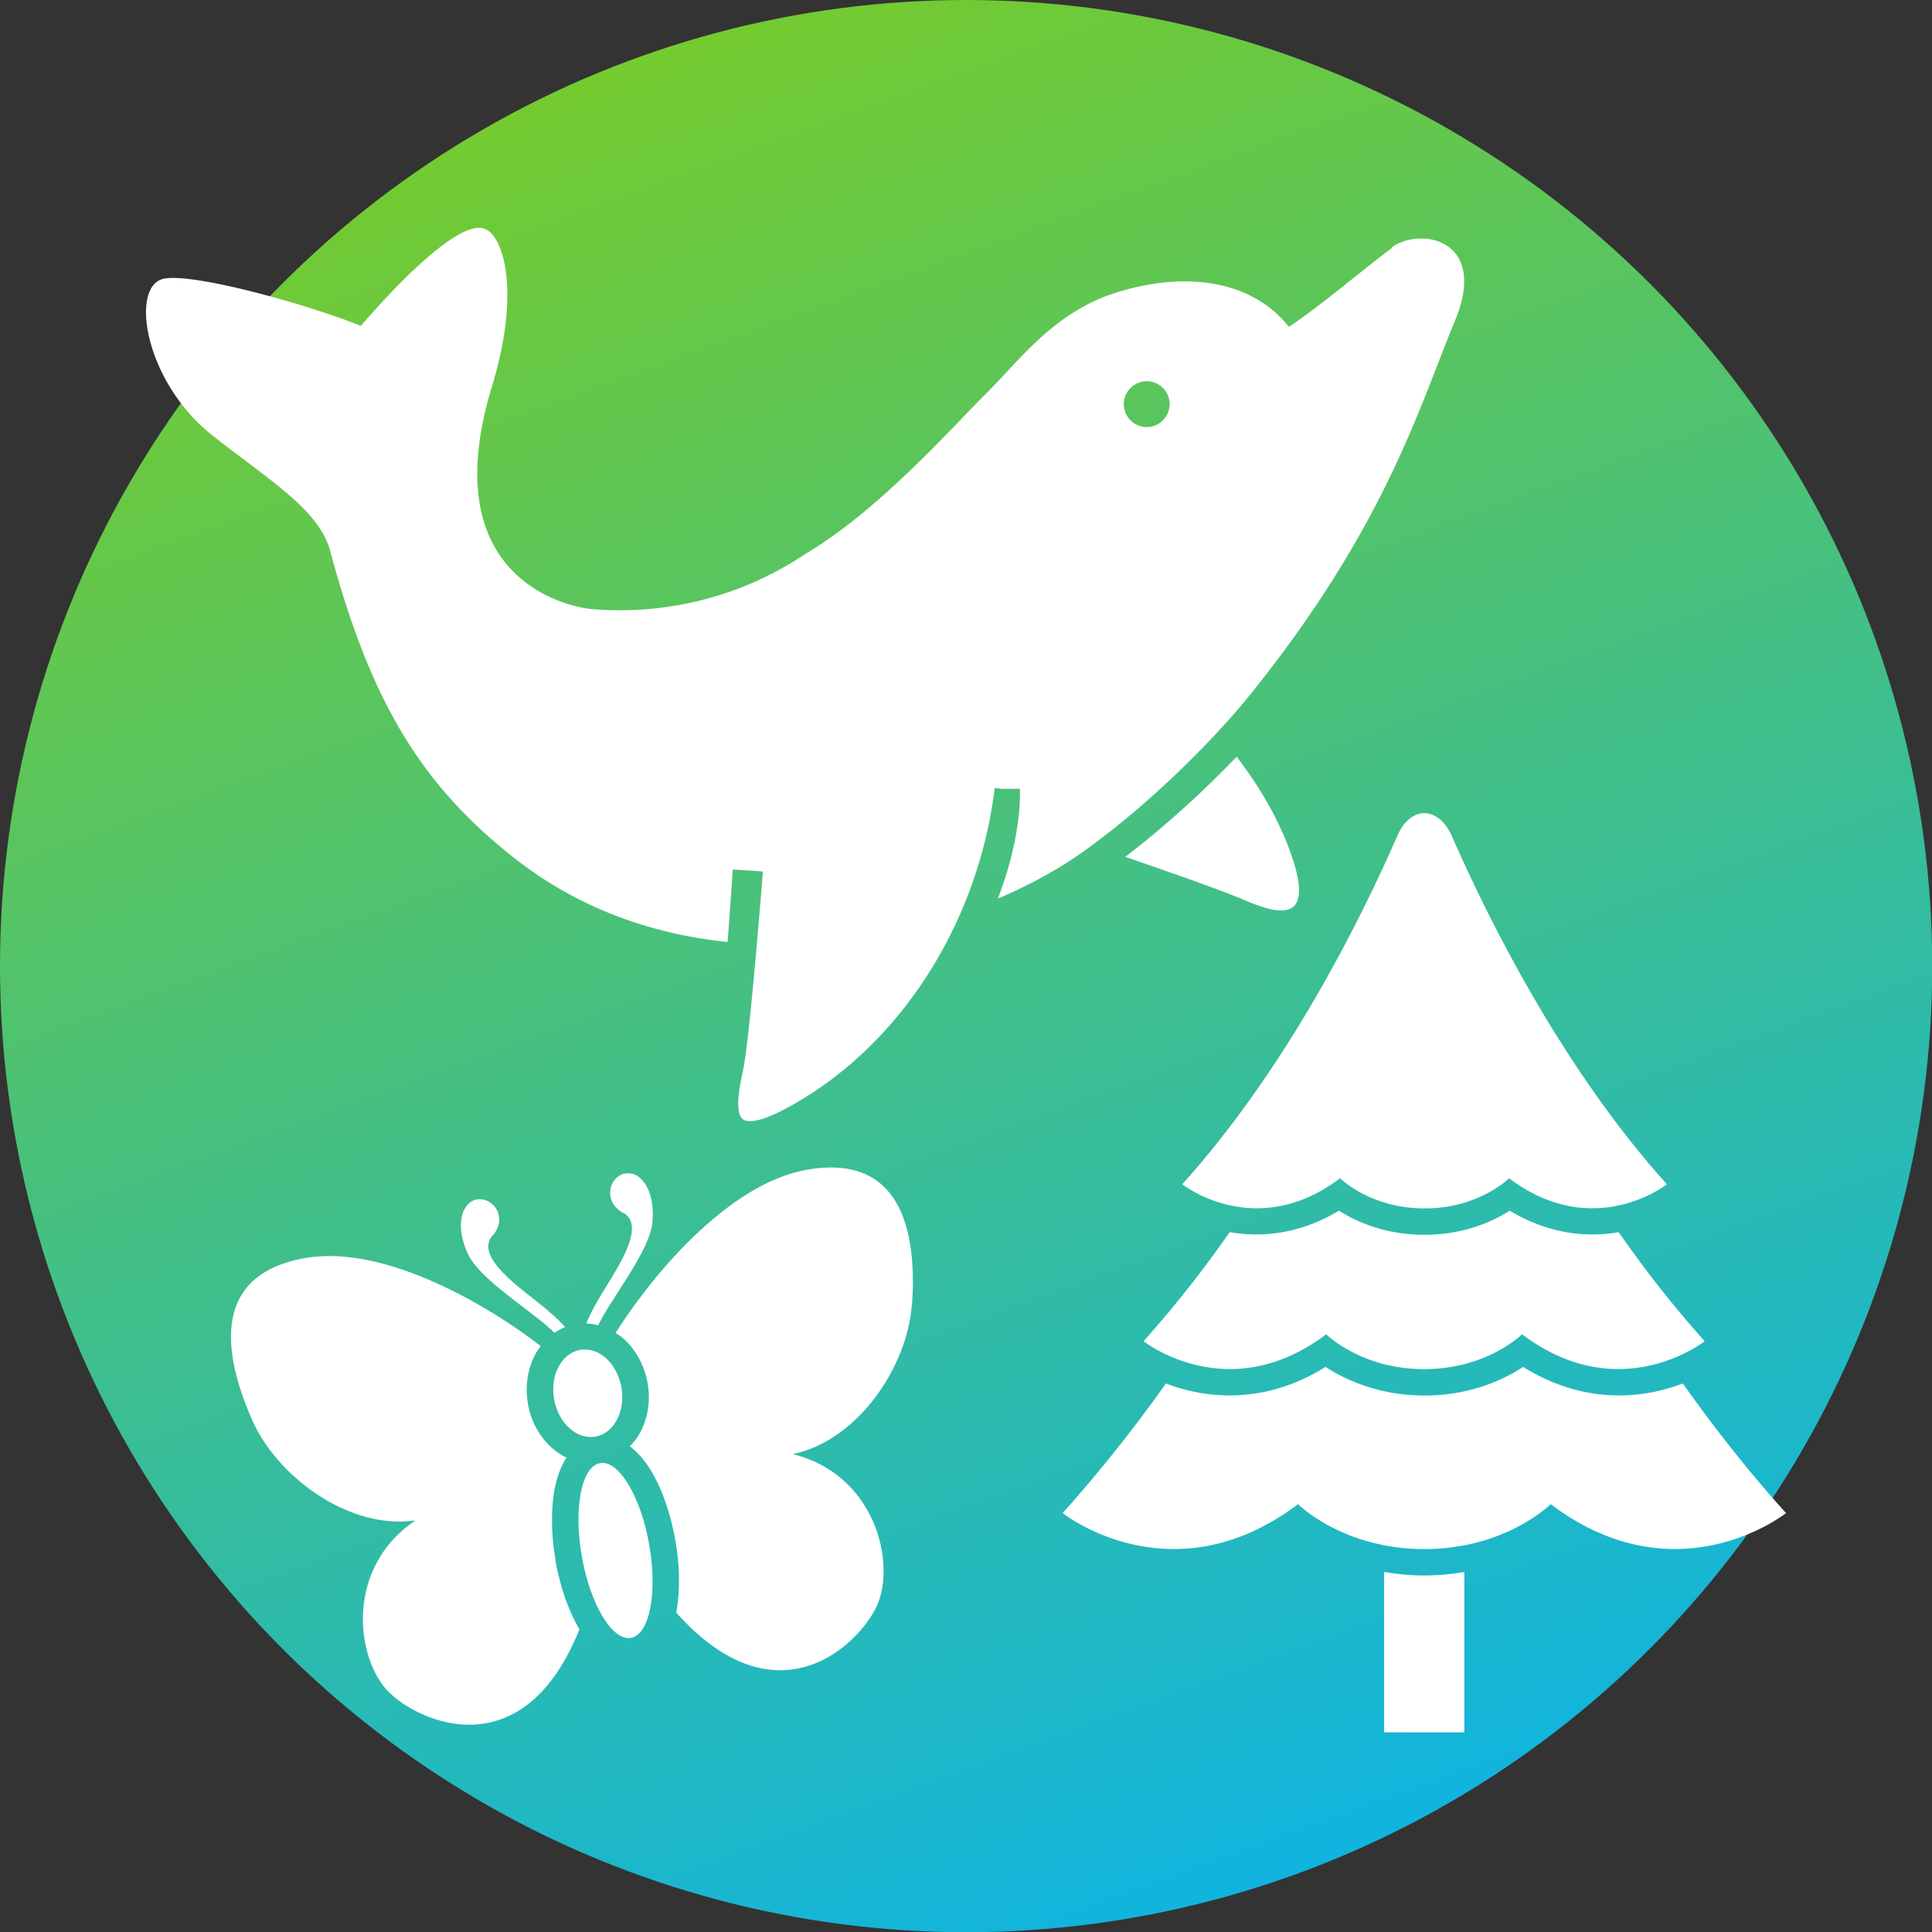
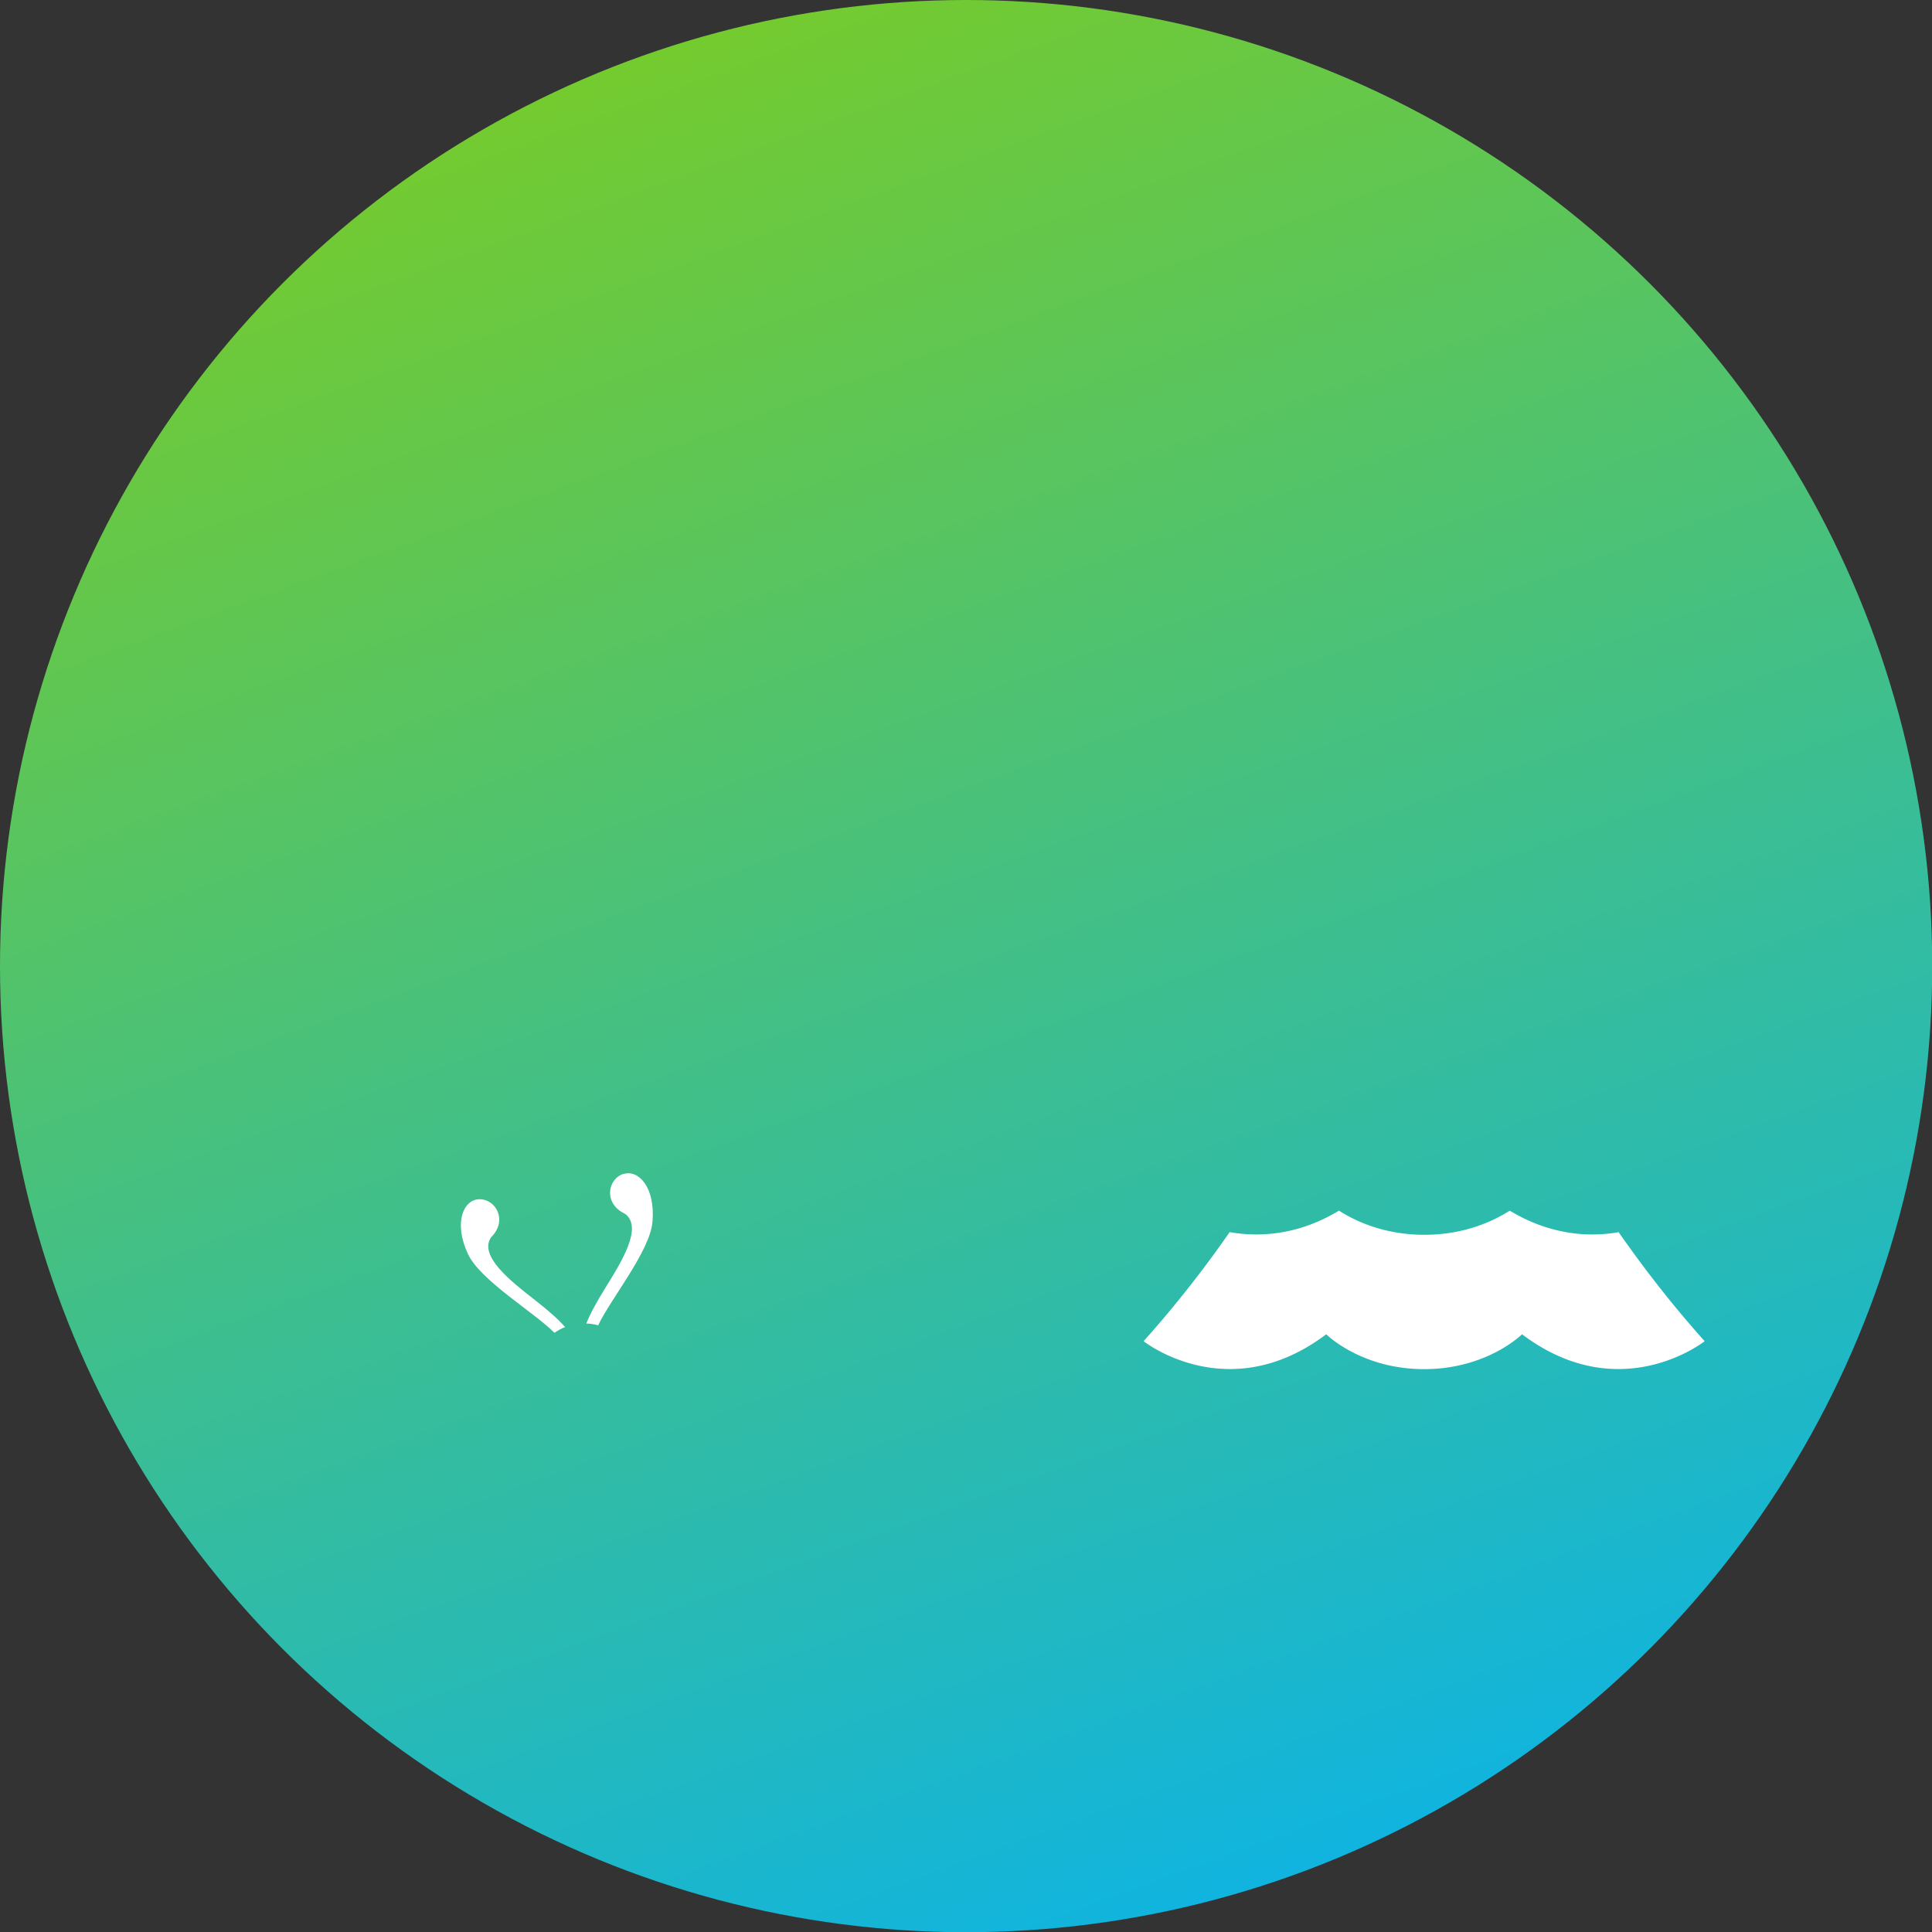
<svg xmlns="http://www.w3.org/2000/svg" id="_イヤー_2" viewBox="0 0 86.43 86.43">
  <rect x="0" y="0" width="86.43" height="86.43" fill="#333333" stroke="none" />
  <defs>
    <linearGradient id="_称未設定グラデーション_5" x1="28.43" y1="2.6" x2="58" y2="83.84" gradientUnits="userSpaceOnUse">
      <stop offset="0" stop-color="#74cb2f" />
      <stop offset="1" stop-color="#10b4df" />
    </linearGradient>
    <style>.cls-2{fill:#fff}</style>
  </defs>
  <g id="_イコン">
    <circle cx="43.22" cy="43.22" r="43.22" fill="url(#_称未設定グラデーション_5)" />
-     <path class="cls-2" d="M55.32 33.86c-1.37 1.42-3.1 3.04-4.98 4.47 1.71.59 4.26 1.48 5.22 1.89 1.49.64 3.4 1.29 2.15-2.14-.55-1.52-1.4-2.94-2.38-4.22zM62.27 11.09c-1.33.99-3.25 2.64-4.61 3.53-1.57-1.99-4.44-2.55-7.7-1.54-2.81.87-4.37 3.07-5.87 4.55-1.34 1.32-4.71 5.15-7.95 7.08-3.53 2.38-7.05 2.73-9.55 2.55-1.31-.09-7.17-1.45-4.59-9.94 1.27-4.17.57-6.64-.26-7.06-1.08-.55-3.91 2.36-5.6 4.32-2.2-.91-7.85-2.51-8.95-2.07-1.35.54-.65 4.65 2.35 7 2.58 2.02 4.74 3.32 5.23 5.13 1.8 6.72 4.06 10.46 8.23 13.74 2.91 2.29 6.22 3.42 9.55 3.76.06-.78.11-1.51.15-2.08.05-.71.08-1.16.08-1.16l.69.04.32.02h.01l.33.03c-.23 2.83-.64 7.75-.9 8.95-.11.5-.4 1.82 0 2.13.13.1.58.25 1.95-.49 4.98-2.67 8.56-8.16 9.32-14.33l.33.04h.8c.02 1.52-.34 3.21-.99 4.91 1.48-.63 2.79-1.36 3.86-2.13 3.1-2.22 5.89-5.11 7.31-6.85 6.19-7.64 7.7-13.09 9.26-16.82 1.57-3.73-1.56-4.26-2.81-3.33zm-10.79 8c-.56.1-1.09-.28-1.19-.83-.1-.56.28-1.09.83-1.19.56-.1 1.09.28 1.19.83s-.28 1.09-.83 1.19zM63.72 70.48c-.64 0-1.24-.06-1.8-.16v7.18h3.59v-7.18c-.55.1-1.15.16-1.8.16zM75.28 61.89c-1.81.7-4.43.95-7.14-.74-.85.56-2.35 1.28-4.42 1.28s-3.57-.73-4.42-1.28c-2.71 1.69-5.33 1.44-7.14.74a66.71 66.71 0 01-4.62 5.8s4.87 3.87 10.53-.4c0 0 2 2.01 5.65 2.01s5.65-2.01 5.65-2.01c5.66 4.27 10.53.4 10.53.4-1.66-1.84-3.2-3.8-4.62-5.8z" />
    <path class="cls-2" d="M72.43 55.12c-1.42.25-3.13.1-4.89-.96-.77.49-2.06 1.08-3.82 1.08s-3.05-.59-3.82-1.08c-1.76 1.06-3.47 1.21-4.89.96A50.904 50.904 0 0151.16 60s3.78 3 8.17-.31c0 0 1.56 1.56 4.38 1.56s4.38-1.56 4.38-1.56c4.39 3.31 8.17.31 8.17.31-1.39-1.55-2.68-3.2-3.85-4.88z" />
-     <path class="cls-2" d="M64.96 37.42c-.63-1.4-1.88-1.38-2.46 0-1.65 3.77-4.93 10.36-9.61 15.56 0 0 3.27 2.59 7.06-.27 0 0 1.34 1.35 3.78 1.35s3.78-1.35 3.78-1.35c3.79 2.86 7.06.27 7.06.27-4.67-5.19-7.95-11.78-9.61-15.55z" />
    <g>
-       <path class="cls-2" d="M24.86 69.84c-.21-1.18-.22-2.35-.04-3.27.12-.6.31-1.03.52-1.36-.85-.42-1.53-1.29-1.72-2.4-.14-.78-.02-1.56.32-2.21.07-.14.16-.26.25-.38-2.11-1.65-6.88-4.58-10.54-3.94-4.54.8-3.45 4.81-2.35 7.29 1.11 2.48 4.3 4.88 7.28 4.45-3.07 2.07-2.68 5.92-1.35 7.5 1.15 1.37 6.09 3.87 8.69-2.63-.48-.81-.86-1.89-1.07-3.06zM40.8 58.38c.19-2.71-.16-6.85-4.7-6.05-3.66.64-7.14 5.03-8.56 7.3.13.08.25.16.37.27.54.49.92 1.19 1.06 1.96.14.78.02 1.56-.32 2.21-.13.24-.29.45-.48.63.32.23.64.58.96 1.1.49.81.87 1.91 1.08 3.09.21 1.17.22 2.32.04 3.25 4.66 5.22 8.45 1.18 9.06-.5.71-1.94-.24-5.69-3.84-6.59 2.95-.62 5.13-3.96 5.32-6.67z" />
-       <ellipse class="cls-2" cx="26.29" cy="62.33" rx="1.53" ry="1.97" transform="rotate(-10 26.28 62.306)" />
-       <ellipse class="cls-2" cx="27.54" cy="69.36" rx="1.53" ry="3.97" transform="rotate(-10 27.56 69.386)" />
      <path class="cls-2" d="M24.81 59.62c.15-.1.3-.19.47-.25-.27-.32-.72-.72-1.36-1.22-1.05-.82-2.52-1.96-1.95-2.8.76-.75.21-1.73-.55-1.7-.68.03-1.14 1.03-.49 2.44.55 1.19 2.97 2.62 3.87 3.53zM27.9 52.51c-.73.23-.91 1.34.06 1.79.82.6-.17 2.17-.87 3.3-.43.69-.71 1.22-.86 1.61.18 0 .35.03.53.08.54-1.16 2.33-3.33 2.43-4.64.13-1.55-.64-2.34-1.29-2.13z" />
    </g>
  </g>
</svg>